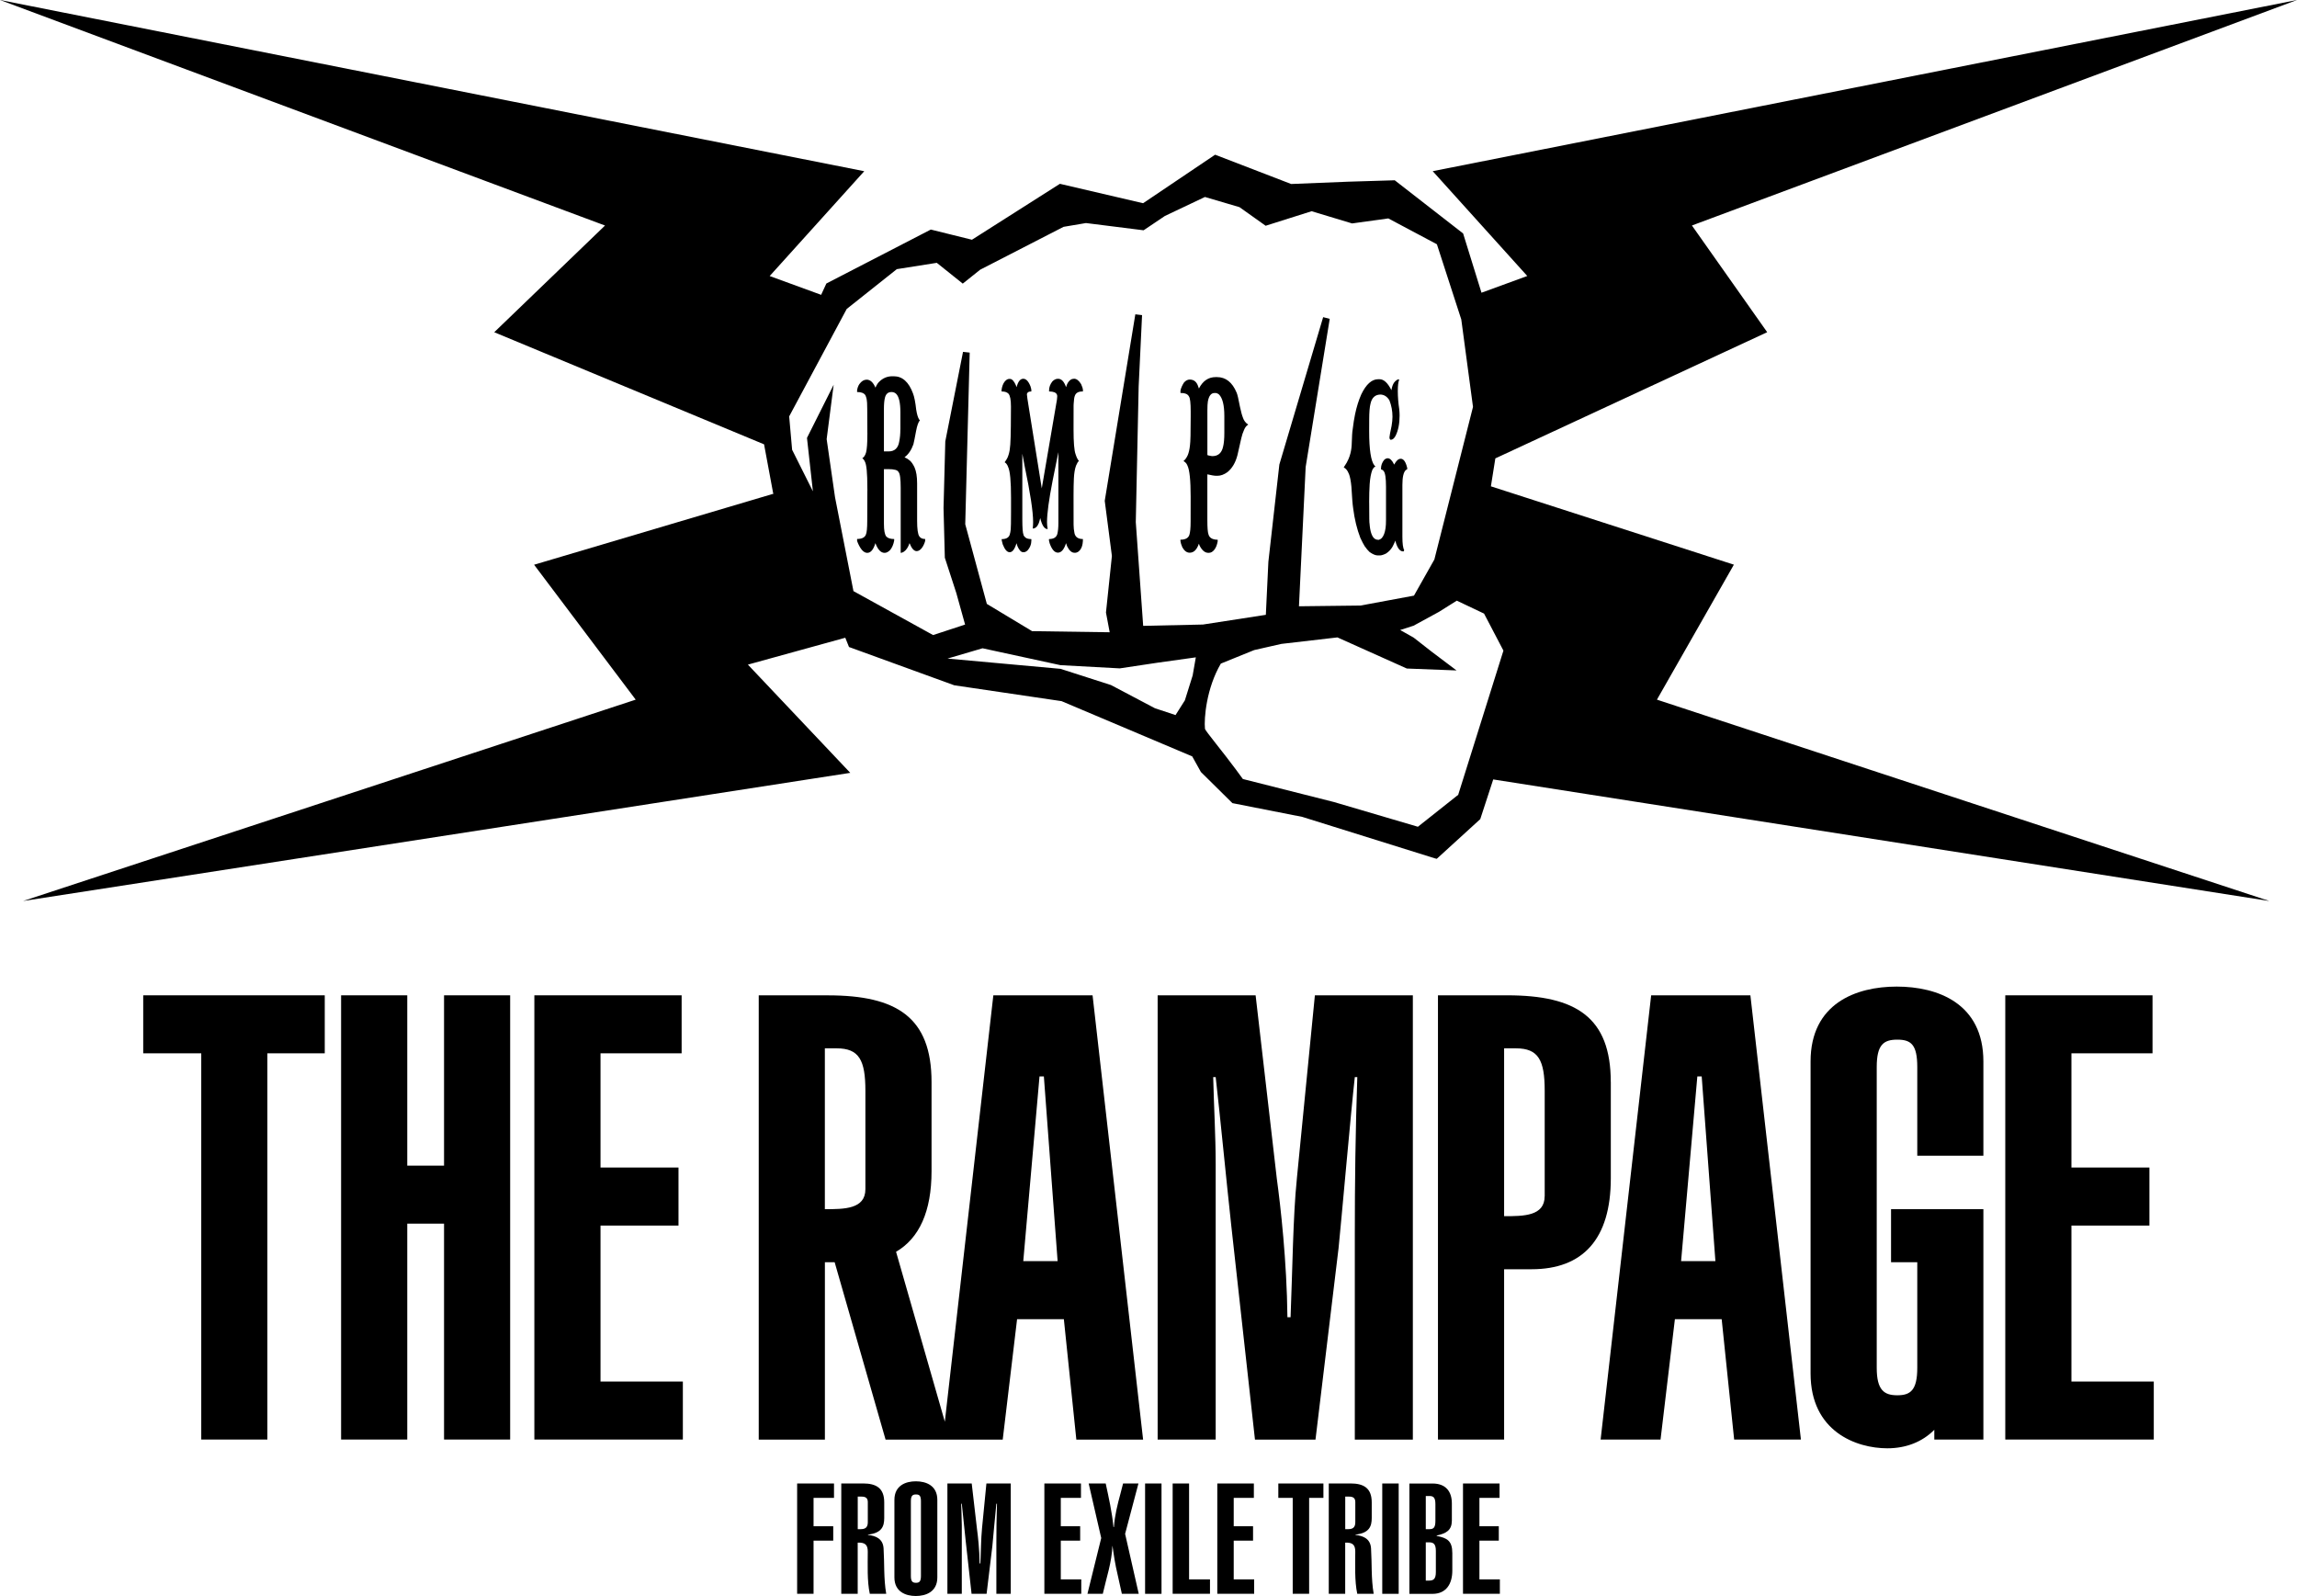
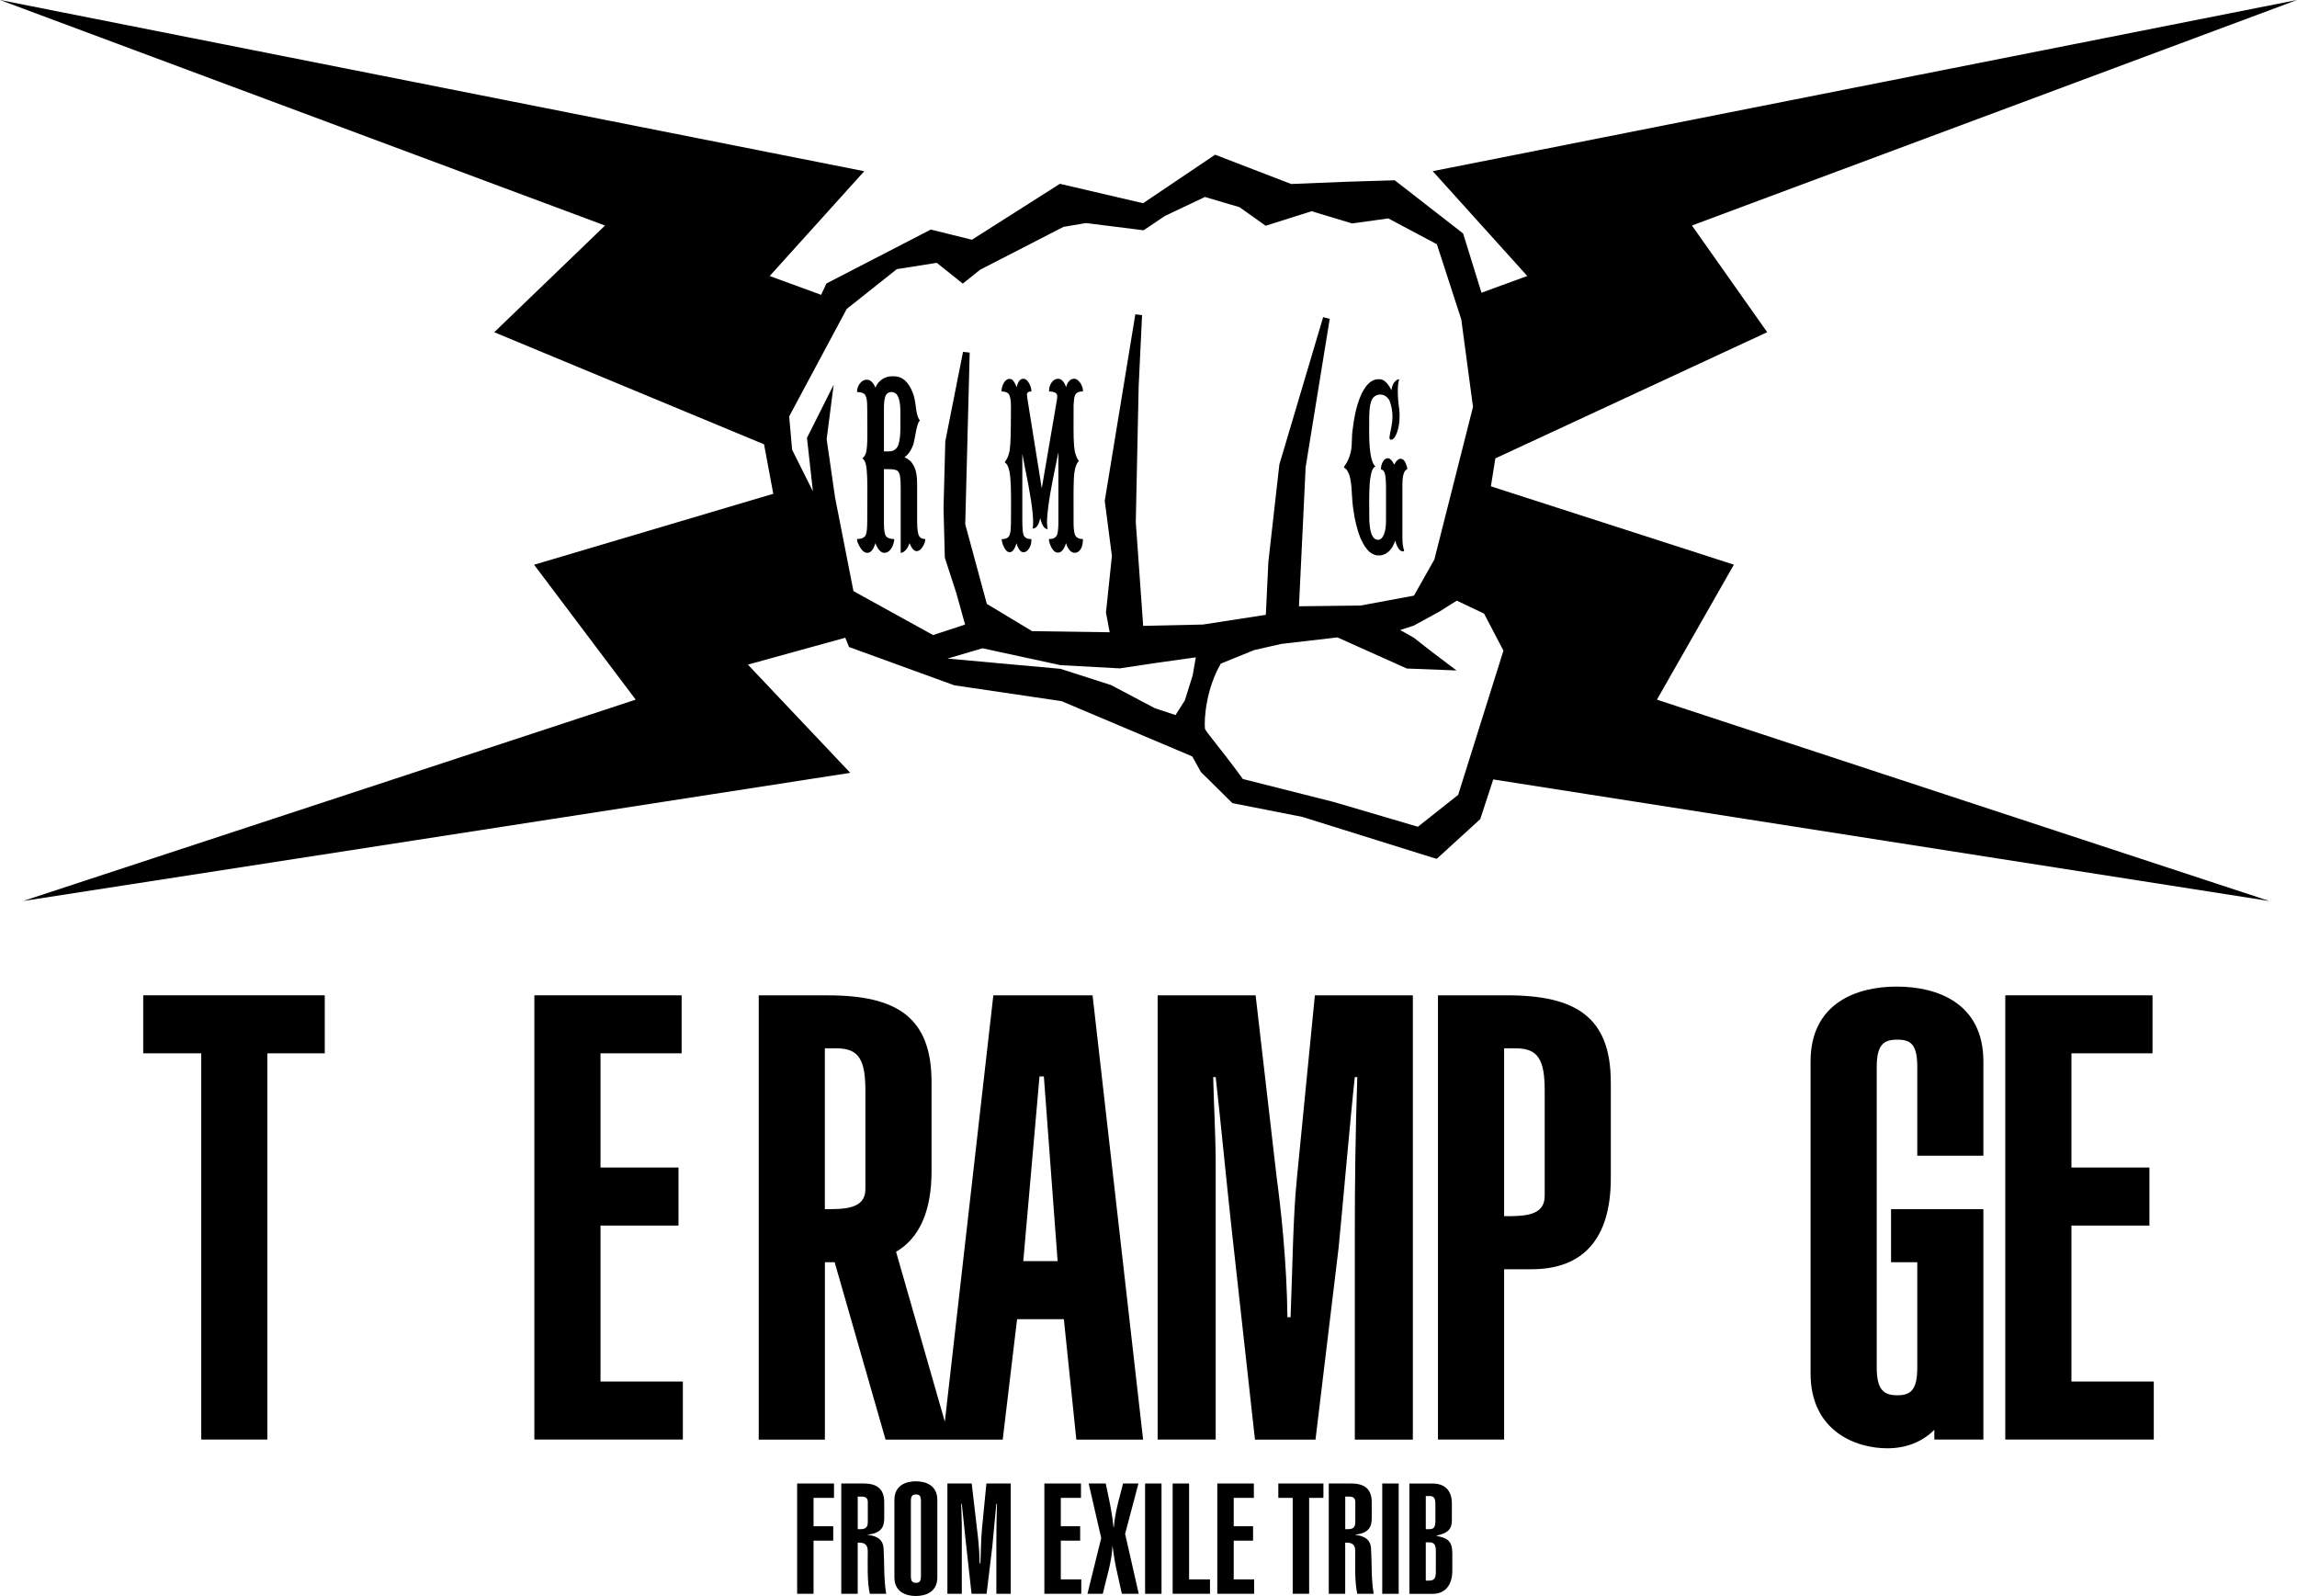
<svg xmlns="http://www.w3.org/2000/svg" id="b" data-name="レイヤー 2" viewBox="0 0 600 416.87">
  <g id="c" data-name="レイヤー 1">
    <g>
      <g>
        <path d="M452.9,147.49l-63.46-20.46,1.16-7.3,71.01-32.96-19.66-27.87L600,0l-225.76,44.71,24.7,27.38-11.96,4.37-4.71-15.19-.09-.29-17.81-13.85-.05-.04-12.18.37-14.88.6-19.86-7.65-18.81,12.67-21.66-5.05-.07-.02-22.98,14.61-10.7-2.65h-.06s-27.22,14.06-27.22,14.06l-.05.03-1.36,2.95-13.44-4.91,24.7-27.38L0,0l158.04,58.91-28.94,27.87,70.48,29.28,2.37,12.74.1.16-62.54,18.55,26.54,35.24L6.05,235.34l216.05-33.47-26.74-28.27,25.44-7.02.94,2.35.03.07,27.5,10,28.02,4.14,34.13,14.43,2.27,4.08,8.23,8.13,18.24,3.59,34.7,10.85.44.1,11.36-10.36,3.39-10.37,202.74,31.76-159.98-52.6,20.09-35.24ZM311.56,176.35l-2.06,6.58-2.44,3.85-5.39-1.79-11.46-6.05-13.19-4.24-29.52-2.68,9.15-2.69,20.34,4.41,15.51.84,9.78-1.47,10.08-1.41-.81,4.63ZM298.61,163.47l-1.93-27.09.75-35.42.89-18.65-1.76-.21-7.97,48.59-.02.14,1.87,14.39-1.55,14.78.97,5.15-20.27-.29-11.82-7.12-5.64-20.81,1.16-44.67v-.16s-1.74-.19-1.74-.19l-4.63,23.38-.46,17.41.34,12.98,3,9.23,2.29,8.23-8.36,2.74-20.8-11.48-4.81-24.5-2.19-15.2,1.83-14.21-6.97,13.89,1.55,13.95-5.43-10.85-.77-8.72,15.03-28.06,13.09-10.4,10.44-1.65,6.78,5.43,4.54-3.63,21.79-11.2,5.86-.99,15.05,1.89,5.56-3.74,10.46-4.96,9.03,2.66,6.75,4.8.07.06,12.01-3.8,10.58,3.19,9.46-1.31,12.69,6.75,6.37,19.64,3.06,22.84-10.09,39.86-5.33,9.44-13.96,2.59-16.08.19,1.75-36.38,6.26-38.54.03-.15-1.72-.45-11.44,38.49-2.87,25.42-.66,13.84-16.44,2.54-15.58.34ZM380.93,207.58l-10.56,8.37-21.9-6.45-23.82-6.02c-.61-.84-1.23-1.68-1.84-2.51-3.07-4.17-8.01-10.13-8.06-10.59-.28-2.73.38-10.64,4.15-17.05l8.71-3.53,7.08-1.61,14.66-1.7,18.13,8.13,12.98.5-6.47-4.88-4.75-3.71-3.5-1.97,3.5-1.13,6.64-3.62,4.65-2.92,7.12,3.38,5.06,9.67-11.8,37.62Z" />
        <path d="M240.13,140.1c-.38-.57-.57-1.92-.57-4.06v-9.8c0-1.73-.22-3.12-.67-4.15-.39-.82-.8-1.42-1.22-1.78-.38-.34-.84-.62-1.38-.86v-.03c.99-.72,1.75-1.84,2.3-3.36.15-.61.39-1.78.7-3.48.27-1.42.6-2.35.99-2.79v-.03s-.07-.05-.17-.16c-.33-.48-.59-1.35-.79-2.6-.21-1.92-.49-3.34-.84-4.25-1.1-2.98-2.77-4.47-5.03-4.47h-.36c-1.36,0-2.52.5-3.49,1.49-.33.32-.63.81-.92,1.49-.6-1.4-1.37-2.09-2.3-2.09-.71,0-1.34.38-1.89,1.14-.32.46-.52,1.02-.61,1.65v.38l.02.06c1.04,0,1.74.26,2.12.79.24.49.38,1,.42,1.55.08,0,.12,2.74.12,8.21.01.17.01.28.01.32-.01,0-.01.1-.01.29v.13c0,2.14-.11,3.63-.33,4.47-.2.72-.51,1.23-.96,1.52v.06c.22.11.44.38.64.82.44.78.65,3.04.65,6.78v.16c0,.21,0,.36.01.44-.01.19-.01.31-.01.35-.01,5.22-.02,7.83-.03,7.83,0,1.84-.12,3.02-.36,3.55-.3.74-1.06,1.11-2.27,1.11l-.02.07v.35c0,.09.07.31.22.67.74,1.69,1.55,2.54,2.44,2.54s1.62-.84,2.12-2.54c.63,1.69,1.43,2.54,2.4,2.54.49,0,.98-.25,1.47-.76.51-.63.86-1.46,1.04-2.47v-.38c-.96,0-1.65-.22-2.06-.66-.42-.51-.62-1.62-.62-3.33v-14.27h1.15c1.56,0,2.45.25,2.66.76.38.38.57,1.76.57,4.15v16.96c.24,0,.5-.09.81-.29.64-.42,1.14-1.17,1.5-2.25.55,1.4,1.17,2.09,1.86,2.09.47,0,.92-.28,1.35-.82.39-.53.68-1.14.87-1.84v-.51c-.73,0-1.23-.23-1.52-.7ZM235.18,112.17c0,1.18-.1,2.23-.29,3.14-.27,1.73-1.2,2.6-2.78,2.6h-1.22v-11.16c0-1.25.09-2.22.28-2.92.25-.95.81-1.43,1.69-1.43.49,0,.9.16,1.22.47.74.72,1.11,2.34,1.11,4.85v4.44Z" />
        <path d="M280.56,98.95h-.23c-.21,0-.44.09-.69.25-.57.42-.96,1.07-1.17,1.93-.51-1.46-1.19-2.19-2.06-2.19h-.09c-.51,0-.98.23-1.44.7-.56.72-.85,1.49-.85,2.31v.25s0,.06.01.06h.25c.23,0,.43.02.61.06.84.15,1.26.55,1.26,1.21,0,.21-.03.51-.08.89-.06.4-1.38,8.12-3.96,23.14-.05-.32-1.17-7.3-3.36-20.96-.34-2.07-.52-3.27-.52-3.58v-.13c.13-.42.46-.63,1-.63h.13s.03-.07.04-.22c0-.27-.08-.64-.23-1.11-.52-1.33-1.15-2-1.89-2-.79,0-1.37.73-1.75,2.19h-.01c-.1-.25-.15-.4-.15-.44-.49-1.14-1.02-1.71-1.58-1.71h-.21c-.42,0-.83.28-1.25.82-.38.55-.62,1.24-.72,2.06v.35s0,.06.03.06h.16c.68,0,1.22.19,1.61.57.43.49.65,1.61.65,3.36,0,.78,0,1.26-.01,1.43,0,5.43-.1,8.65-.29,9.67-.08.72-.27,1.45-.57,2.19-.21.44-.47.85-.76,1.24v.03c.38.23.68.63.89,1.21.51,1.08.76,3.77.76,8.08v3.68c0,2.62-.03,4.13-.08,4.53-.04.53-.14,1.02-.28,1.46-.27.74-.96,1.11-2.06,1.11,0,0-.02.01-.04.03,0,.19.1.63.29,1.33.54,1.38,1.14,2.06,1.81,2.06.73,0,1.32-.78,1.79-2.35l.25.79c.46,1.04.95,1.55,1.46,1.55h.25c.25,0,.53-.13.84-.38.73-.76,1.09-1.69,1.09-2.79,0-.04,0-.13-.03-.25-.68,0-1.2-.14-1.54-.41-.33-.3-.49-.54-.49-.73-.2-.42-.31-1.75-.31-3.99v-17.12h.01c.09.57.29,1.64.6,3.2,1.47,7.02,2.21,11.88,2.21,14.58,0,.61-.03,1.17-.1,1.68v.03c.66,0,1.19-.46,1.58-1.4.12-.34.25-.78.38-1.33.46,1.92,1.1,2.88,1.93,2.88h.01c-.12-.65-.17-1.26-.17-1.81,0-2.24.49-5.84,1.46-10.81.83-4.04,1.33-6.5,1.49-7.39h.02v18.45c0,1.23-.1,2.19-.29,2.89-.26.84-.97,1.27-2.13,1.27h-.01s-.03.07-.04.22c0,.15.07.46.21.95.57,1.58,1.28,2.38,2.13,2.38.9,0,1.61-.82,2.13-2.47l.29.82c.56,1.12,1.19,1.68,1.9,1.68h.27c.14,0,.34-.06.61-.19.9-.57,1.34-1.68,1.34-3.33v-.06c-.65,0-1.15-.14-1.52-.41-.35-.25-.58-.63-.69-1.14-.15-.76-.23-1.5-.23-2.22,0-3.09-.01-5.55-.01-7.39v-.32c0-1.71.03-3.18.09-4.41.07-1.33.25-2.42.55-3.26.27-.66.52-1.06.73-1.21v-.09c-.3-.32-.58-.89-.84-1.71-.36-.97-.53-3.12-.53-6.44v-.09c0-1.54,0-3.6.01-6.18.01-.17.02-.32.02-.44.06-1.04.15-1.71.28-2.03.24-.8.9-1.21,1.98-1.21h.13s.03-.02.03-.06v-.32c-.02-.38-.18-.9-.48-1.55-.58-.93-1.19-1.4-1.83-1.4Z" />
-         <path d="M324.68,109.12c-.25-.61-.52-1.59-.8-2.92-.37-1.96-.65-3.18-.86-3.64-1.13-2.7-2.84-4.06-5.13-4.06h-.35c-1.89,0-3.35.99-4.37,2.98l-.16-.44c-.38-1.27-1.12-1.9-2.24-1.9-.55,0-1.06.27-1.51.79-.47.74-.78,1.44-.91,2.09v.57s0,.06.03.06h.19c1.01,0,1.67.3,1.99.89.31.42.46,1.72.46,3.9v1.36c0,4.14-.06,6.66-.19,7.54-.11,1.06-.31,1.92-.6,2.6-.31.66-.66,1.14-1.06,1.46v.06h.01c.46.25.79.63.99,1.14.56,1.14.84,3.86.84,8.15-.01,3.53-.01,5.72-.01,6.56,0,1.59-.11,2.72-.32,3.39-.28.85-1.05,1.27-2.3,1.27-.03,0-.04.02-.04.06v.29c.05.42.21.96.49,1.62.52.95,1.17,1.43,1.93,1.43,1.07,0,1.86-.78,2.4-2.35,0,.04.06.21.19.51.65,1.25,1.4,1.87,2.24,1.87h.2c.5,0,.97-.26,1.39-.79.44-.55.73-1.29.89-2.22v-.41c-.73,0-1.29-.14-1.7-.41-.36-.23-.59-.57-.71-1.01-.19-.51-.29-1.73-.29-3.68v-11.98c1.08.25,1.85.38,2.33.38h.29c.87,0,1.74-.32,2.62-.95,1.25-1.01,2.13-2.5,2.63-4.47.4-1.8.73-3.27,1-4.41.17-.76.41-1.49.73-2.19.26-.63.61-1.08,1.06-1.33v-.06s-.04-.01-.06-.03c-.59-.36-1.02-.93-1.3-1.71ZM319.81,113.05c0,1.57-.11,2.78-.33,3.65-.37,1.63-1.3,2.44-2.79,2.44-.16-.02-.27-.03-.31-.03-.67-.11-1-.2-1-.29v-11.54c0-1.18.05-2,.13-2.44.27-1.46.85-2.19,1.74-2.19h.23c.29,0,.6.13.93.38.93.93,1.4,2.81,1.4,5.64v4.37Z" />
        <path d="M352.33,123.71c.31.78.53,1.92.67,3.42.16,2.81.31,4.71.47,5.71.36,2.81.98,5.37,1.87,7.67.47.99.84,1.71,1.13,2.16.44.63.87,1.14,1.28,1.52.83.59,1.55.89,2.14.89h.53c.42,0,.97-.17,1.65-.51.6-.42,1.04-.83,1.31-1.24.22-.21.6-.92,1.13-2.12,0,.09.04.29.12.6.48,1.48,1.11,2.22,1.87,2.22h.09c.06,0,.13-.12.2-.35-.31-.51-.47-1.67-.47-3.49v-13.54c0-2.05.3-3.34.9-3.87.24-.13.36-.2.36-.22v-.32c-.38-1.61-.94-2.41-1.7-2.41-.6,0-1.17.51-1.7,1.52h-.01c-.52-1.1-1.09-1.65-1.7-1.65-.29,0-.59.14-.9.41-.56.7-.84,1.46-.84,2.28v.19c.33.11.55.25.67.44.42.42.64,1.81.64,4.15v8.56c0,.97-.04,1.71-.12,2.22-.17,1.18-.5,2.05-.99,2.6-.21.21-.48.37-.8.47-.05-.02-.09-.03-.13-.03h-.07c-.78,0-1.36-.56-1.74-1.68-.22-.63-.37-1.48-.45-2.54-.06,0-.09-1.71-.09-5.13,0-.17,0-.37-.01-.6,0-1.67.04-3.19.13-4.56.11-1.59.34-2.84.71-3.77.31-.55.57-.82.78-.82v-.06s-.1-.08-.25-.25c-.91-1.14-1.37-4.12-1.37-8.94,0-1.4,0-2.39.01-2.98,0-1.97.11-3.38.35-4.25.34-1.52,1.18-2.3,2.51-2.35,1,0,1.8.5,2.41,1.49.54,1.38.81,2.81.81,4.31,0,.68-.08,1.47-.23,2.38-.37,1.71-.55,2.7-.55,2.95v.09c0,.3.1.5.3.6.51,0,.95-.37,1.32-1.11.68-1.4,1.02-3.14,1.02-5.23,0-.47-.03-1-.09-1.62-.25-1.67-.38-3.25-.38-4.75,0-1.42.12-2.4.35-2.95v-.03c-.06-.04-.09-.08-.09-.13-.4.06-.79.34-1.19.82-.37.51-.61,1.19-.73,2.03h-.01c-.96-1.9-1.99-2.85-3.08-2.85h-.38c-1.67,0-3.13,1.31-4.4,3.93-.7,1.58-1.24,3.32-1.63,5.2-.23,1.08-.44,2.41-.63,3.99-.11.51-.19,1.87-.26,4.09-.05.99-.23,1.94-.53,2.85-.15.49-.41,1.07-.77,1.74l-.76,1.2v.03c.58.32,1.01.85,1.28,1.59Z" />
      </g>
      <g>
        <polygon points="208.22 416.3 212.51 416.3 212.51 402.42 217.65 402.42 217.65 398.66 212.51 398.66 212.51 391.25 217.85 391.25 217.85 387.49 208.22 387.49 208.22 416.3" />
        <path d="M226.72,400.92v-.08c3.64-.4,4.25-2.18,4.25-4.33v-4.09c0-3.73-2.1-4.94-5.55-4.94h-5.67v28.82h4.29v-13.36c1.98-.08,2.63.61,2.63,2.35,0,3.36-.2,7.69.53,11.01h4.29c-.69-3.97-.44-8.01-.69-11.86-.16-2.63-2.18-3.28-4.09-3.52ZM226.68,397.56c0,1.05-.32,1.86-1.82,1.86h-.81v-8.5h1.01c.97,0,1.62.32,1.62,1.42v5.22Z" />
        <path d="M239.22,386.92c-2.63,0-5.59,1.09-5.59,4.86v20.24c0,3.76,2.96,4.86,5.59,4.86s5.62-1.09,5.62-4.86v-20.24c0-3.77-2.95-4.86-5.62-4.86ZM240.56,411.65c0,1.46-.44,1.78-1.29,1.78-.89,0-1.34-.33-1.34-1.78v-19.51c0-1.46.44-1.78,1.34-1.78s1.29.33,1.29,1.78v19.51Z" />
        <path d="M256.5,399.42c-.24,2.31-.28,5.95-.41,8.95h-.2c-.04-3.64-.45-7.2-.69-8.99l-1.38-11.9h-6.35v28.82h3.76v-17.89c0-1.74-.12-3.88-.16-5.63h.16c.28,2.47.69,6.68,1.01,9.64l1.54,13.88h3.93l1.5-12.43c.16-1.54.81-8.95,1.05-11.09h.16c-.12,3.64-.16,6.84-.16,10.24v13.28h3.76v-28.82h-6.36l-1.17,11.94Z" />
        <polygon points="277.09 402.42 282.15 402.42 282.15 398.66 277.09 398.66 277.09 391.25 282.36 391.25 282.36 387.49 272.8 387.49 272.8 416.3 282.44 416.3 282.44 412.54 277.09 412.54 277.09 402.42" />
        <path d="M297.37,387.49h-4.01l-.69,2.67c-.77,2.83-1.5,5.71-1.7,8.7h-.12c-.37-3.85-1.22-7.61-2.03-11.37h-4.45l3.28,14.25-3.6,14.57h4.01c.93-4.17,2.39-8.34,2.51-12.59.04-.04.45,3.36.93,5.63l1.54,6.96h4.41l-3.56-15.66,3.48-13.15Z" />
        <rect x="299.11" y="387.49" width="4.29" height="28.82" />
        <polygon points="310.6 387.49 306.31 387.49 306.31 416.3 316.06 416.3 316.06 412.54 310.6 412.54 310.6 387.49" />
        <polygon points="322.26 402.42 327.31 402.42 327.31 398.66 322.26 398.66 322.26 391.25 327.52 391.25 327.52 387.49 317.97 387.49 317.97 416.3 327.6 416.3 327.6 412.54 322.26 412.54 322.26 402.42" />
        <polygon points="333.91 391.25 337.67 391.25 337.67 416.3 341.96 416.3 341.96 391.25 345.69 391.25 345.69 387.49 333.91 387.49 333.91 391.25" />
        <path d="M354.06,400.92v-.08c3.64-.4,4.25-2.18,4.25-4.33v-4.09c0-3.73-2.1-4.94-5.55-4.94h-5.67v28.82h4.29v-13.36c1.98-.08,2.63.61,2.63,2.35,0,3.36-.2,7.69.52,11.01h4.29c-.69-3.97-.44-8.01-.69-11.86-.16-2.63-2.19-3.28-4.09-3.52ZM354.02,397.56c0,1.05-.32,1.86-1.82,1.86h-.81v-8.5h1.01c.97,0,1.62.32,1.62,1.42v5.22Z" />
        <rect x="361.06" y="387.49" width="4.29" height="28.82" />
        <path d="M375.27,401.17v-.08c2.47-.56,3.93-1.33,3.97-3.84v-4.57c0-3.07-1.58-5.18-5.02-5.18h-6.07v28.82h6.03c3.6,0,5.18-2.63,5.18-6.07v-4.57c0-3.24-1.38-3.97-4.09-4.49ZM372.43,390.76h.97c1.09,0,1.54.49,1.54,2.15v4.37c0,1.66-.44,2.14-1.54,2.14h-.97v-8.66ZM375.06,410.6c0,1.78-.56,2.26-1.78,2.26h-.85v-10h.85c1.22,0,1.78.49,1.78,2.27v5.46Z" />
-         <polygon points="386.44 412.54 386.44 402.42 391.5 402.42 391.5 398.66 386.44 398.66 386.44 391.25 391.7 391.25 391.7 387.49 382.15 387.49 382.15 416.3 391.78 416.3 391.78 412.54 386.44 412.54" />
      </g>
      <g>
        <polygon points="37.41 275.13 52.57 275.13 52.57 376.01 69.84 376.01 69.84 275.13 84.83 275.13 84.83 259.98 37.41 259.98 37.41 275.13" />
-         <polygon points="115.99 304.47 106.38 304.47 106.38 259.98 89.1 259.98 89.1 376.01 106.38 376.01 106.38 319.62 115.99 319.62 115.99 376.01 133.26 376.01 133.26 259.98 115.99 259.98 115.99 304.47" />
        <polygon points="156.86 320.12 177.23 320.12 177.23 304.96 156.86 304.96 156.86 275.13 178.05 275.13 178.05 259.98 139.58 259.98 139.58 376.01 178.37 376.01 178.37 360.86 156.86 360.86 156.86 320.12" />
        <path d="M259.47,259.98l-12.67,111.37-12.74-44.38c6.04-3.52,9.27-10.5,9.27-21.07v-23.26c0-16.95-9.13-22.65-27.05-22.65h-18.09v116.04h17.28v-46.33h2.55l13.3,46.33h30.6l3.75-31.45h12.22l3.26,31.45h17.44l-13.2-116.04h-25.91ZM226.05,310.62c0,5.22-5.54,5.22-10.59,5.22v-42.01h3.09c5.87,0,7.5,3.1,7.5,11.08v25.71ZM267.29,329.41l4.24-48.24h1.14l3.59,48.24h-8.96Z" />
        <path d="M338.74,308.05c-.98,9.29-1.14,23.96-1.63,36.02h-.82c-.16-14.67-1.79-29.01-2.77-36.18l-5.54-47.91h-25.59v116.04h15.16v-72.03c0-7.01-.49-15.65-.65-22.65h.65c1.14,9.94,2.77,26.89,4.07,38.79l6.19,55.9h15.81l6.03-50.04c.65-6.19,3.26-36.02,4.24-44.65h.65c-.49,14.66-.65,27.54-.65,41.23v53.46h15.16v-116.04h-25.59l-4.73,48.08Z" />
        <path d="M420.75,282.63c0-16.95-9.12-22.65-27.05-22.65h-18.09v116.04h17.28v-44.49h7.17c13.36,0,20.7-7.82,20.7-23.79v-25.1ZM403.48,312.45c0,5.22-5.54,5.22-10.59,5.22v-43.84h3.1c5.87,0,7.5,3.1,7.5,11.08v27.54Z" />
-         <path d="M431.3,259.98l-13.2,116.04h15.65l3.75-31.45h12.22l3.26,31.45h17.44l-13.2-116.04h-25.91ZM439.12,329.41l4.24-48.24h1.14l3.58,48.24h-8.96Z" />
        <polygon points="541.08 360.86 541.08 320.12 561.45 320.12 561.45 304.96 541.08 304.96 541.08 275.13 562.26 275.13 562.26 259.98 523.8 259.98 523.8 376.01 562.59 376.01 562.59 360.86 541.08 360.86" />
        <path d="M495.43,257.7c-10.59,0-22.49,4.4-22.49,19.56v81.48c0,15.16,11.9,19.56,20.05,19.56,4.83,0,9.09-1.63,12.27-4.83v2.55h12.82v-60.18h-24.12v13.85h6.85v27.59c0,5.87-1.79,7.17-5.21,7.17s-5.38-1.3-5.38-7.17v-78.55c0-5.87,1.79-7.17,5.38-7.17s5.21,1.3,5.21,7.17v23.14h17.27v-24.61c0-15.16-11.9-19.56-22.65-19.56Z" />
      </g>
    </g>
  </g>
</svg>